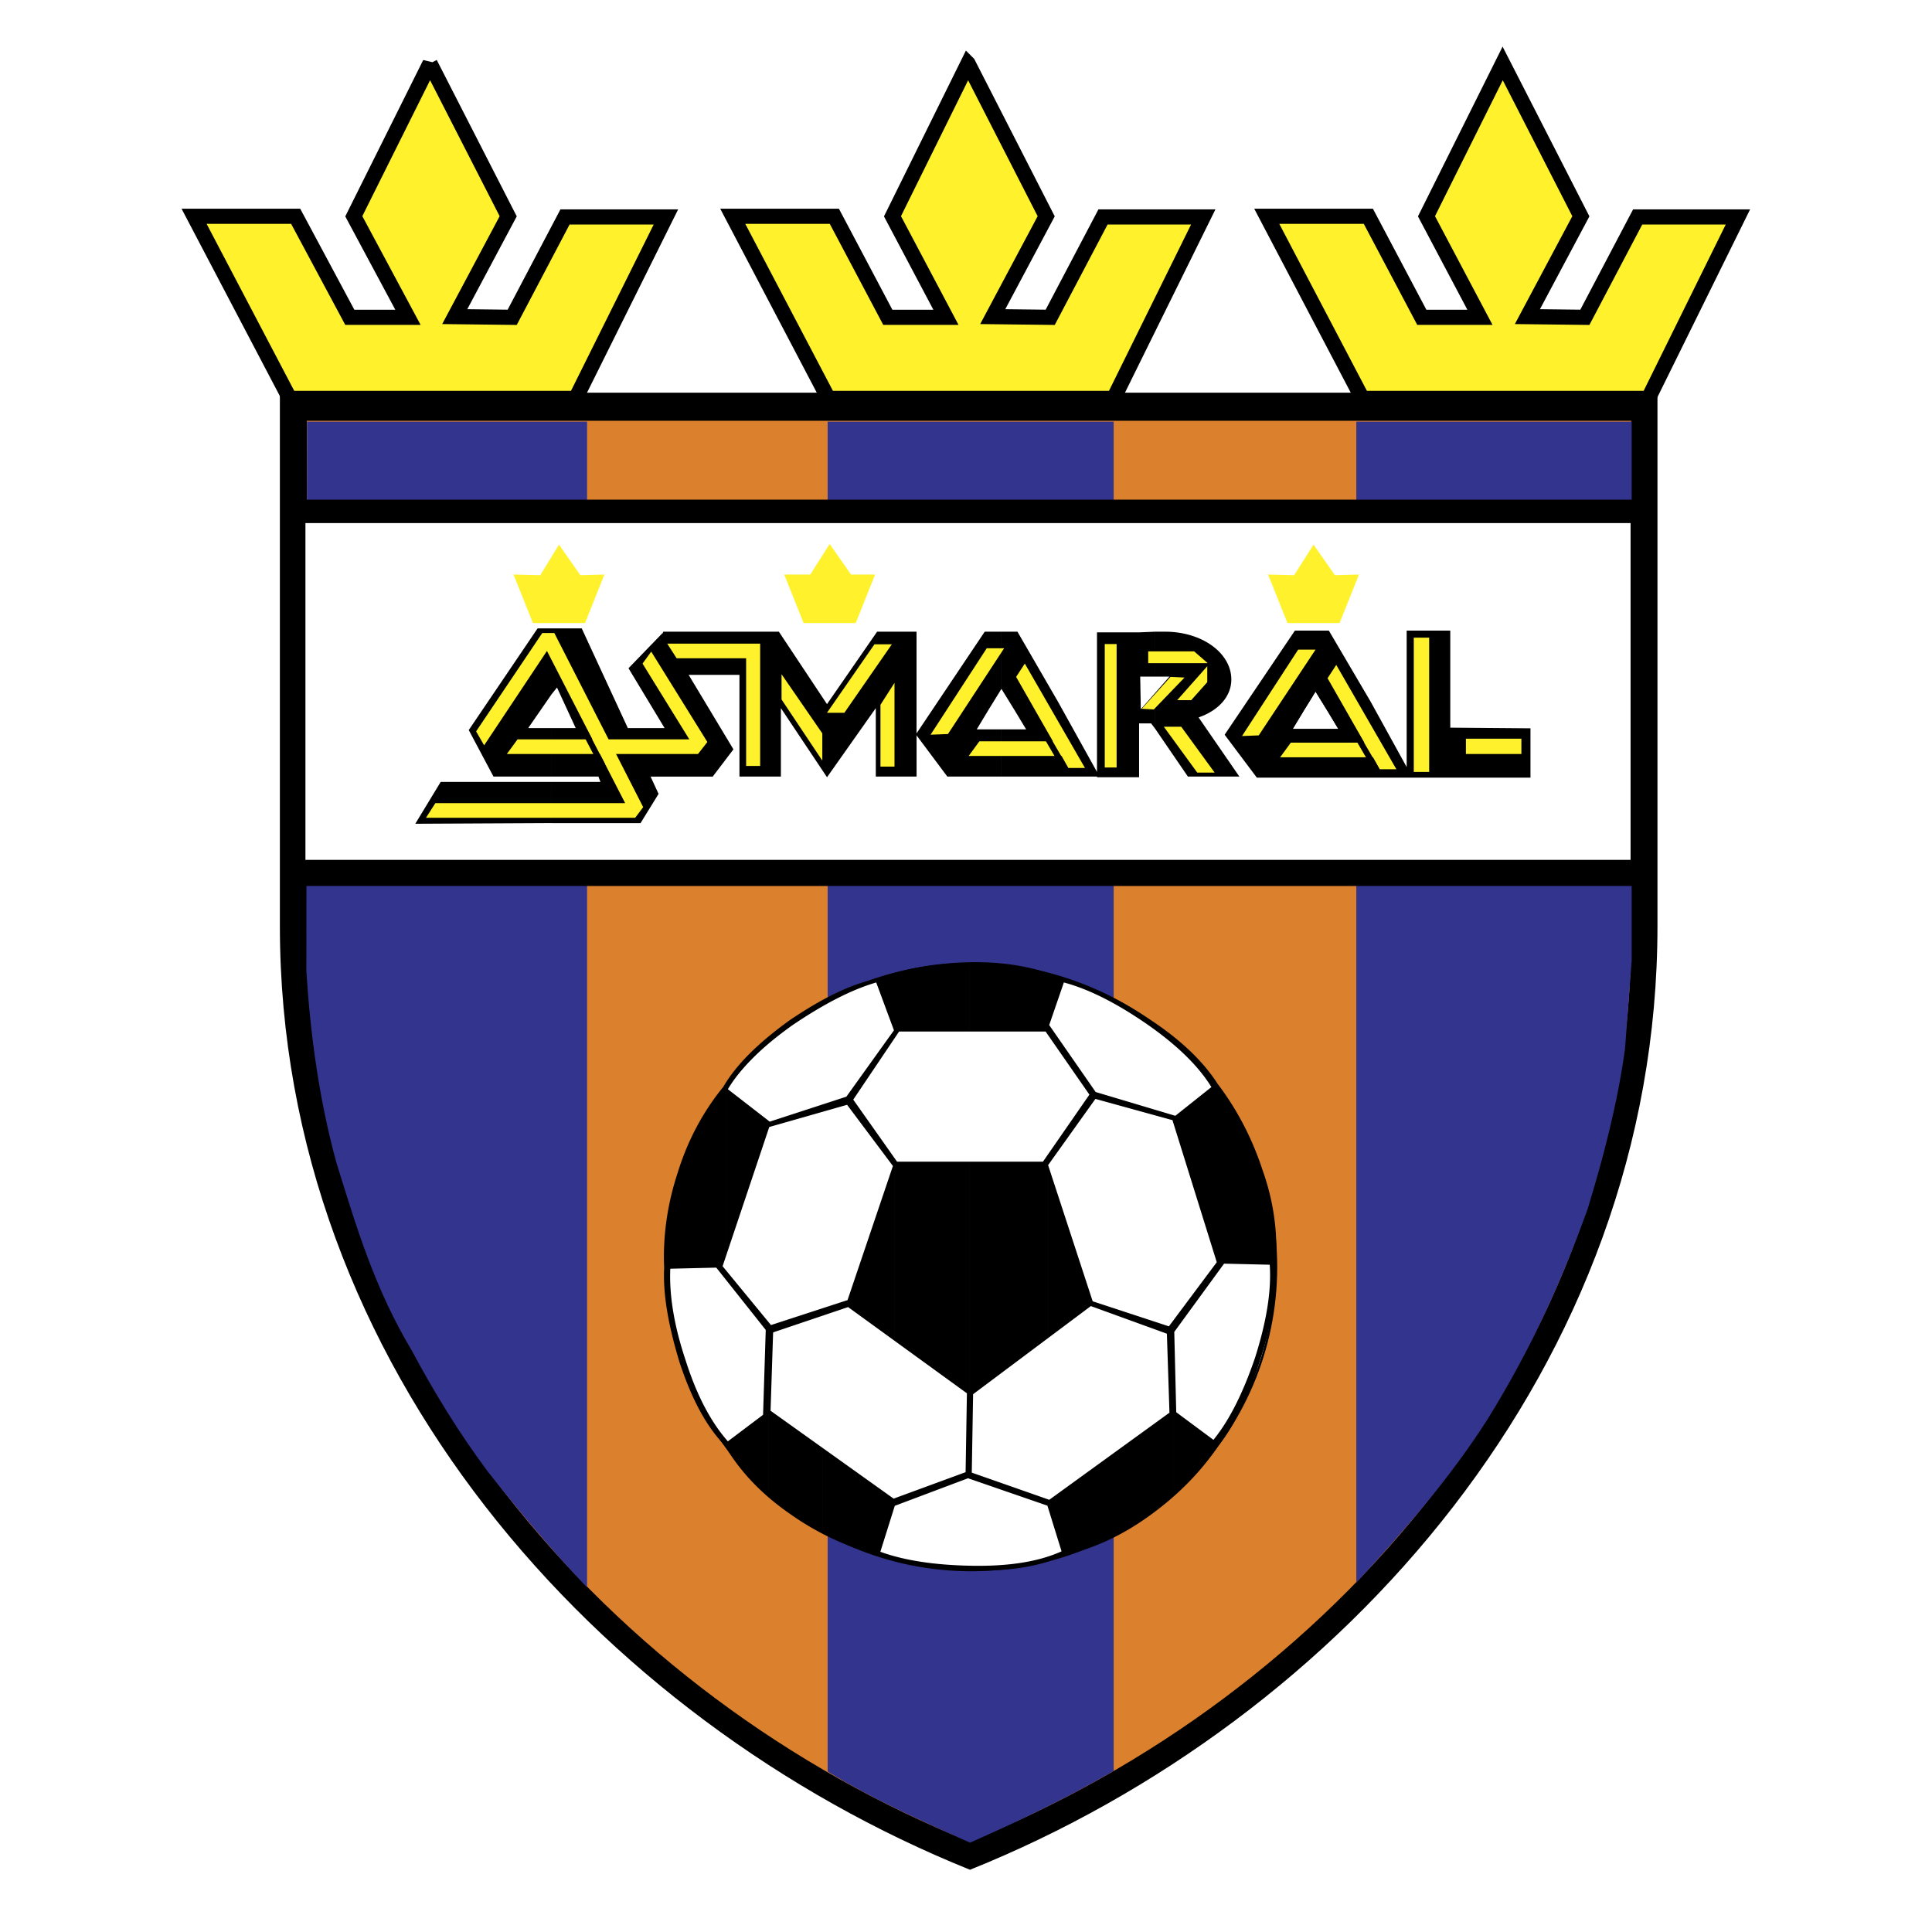
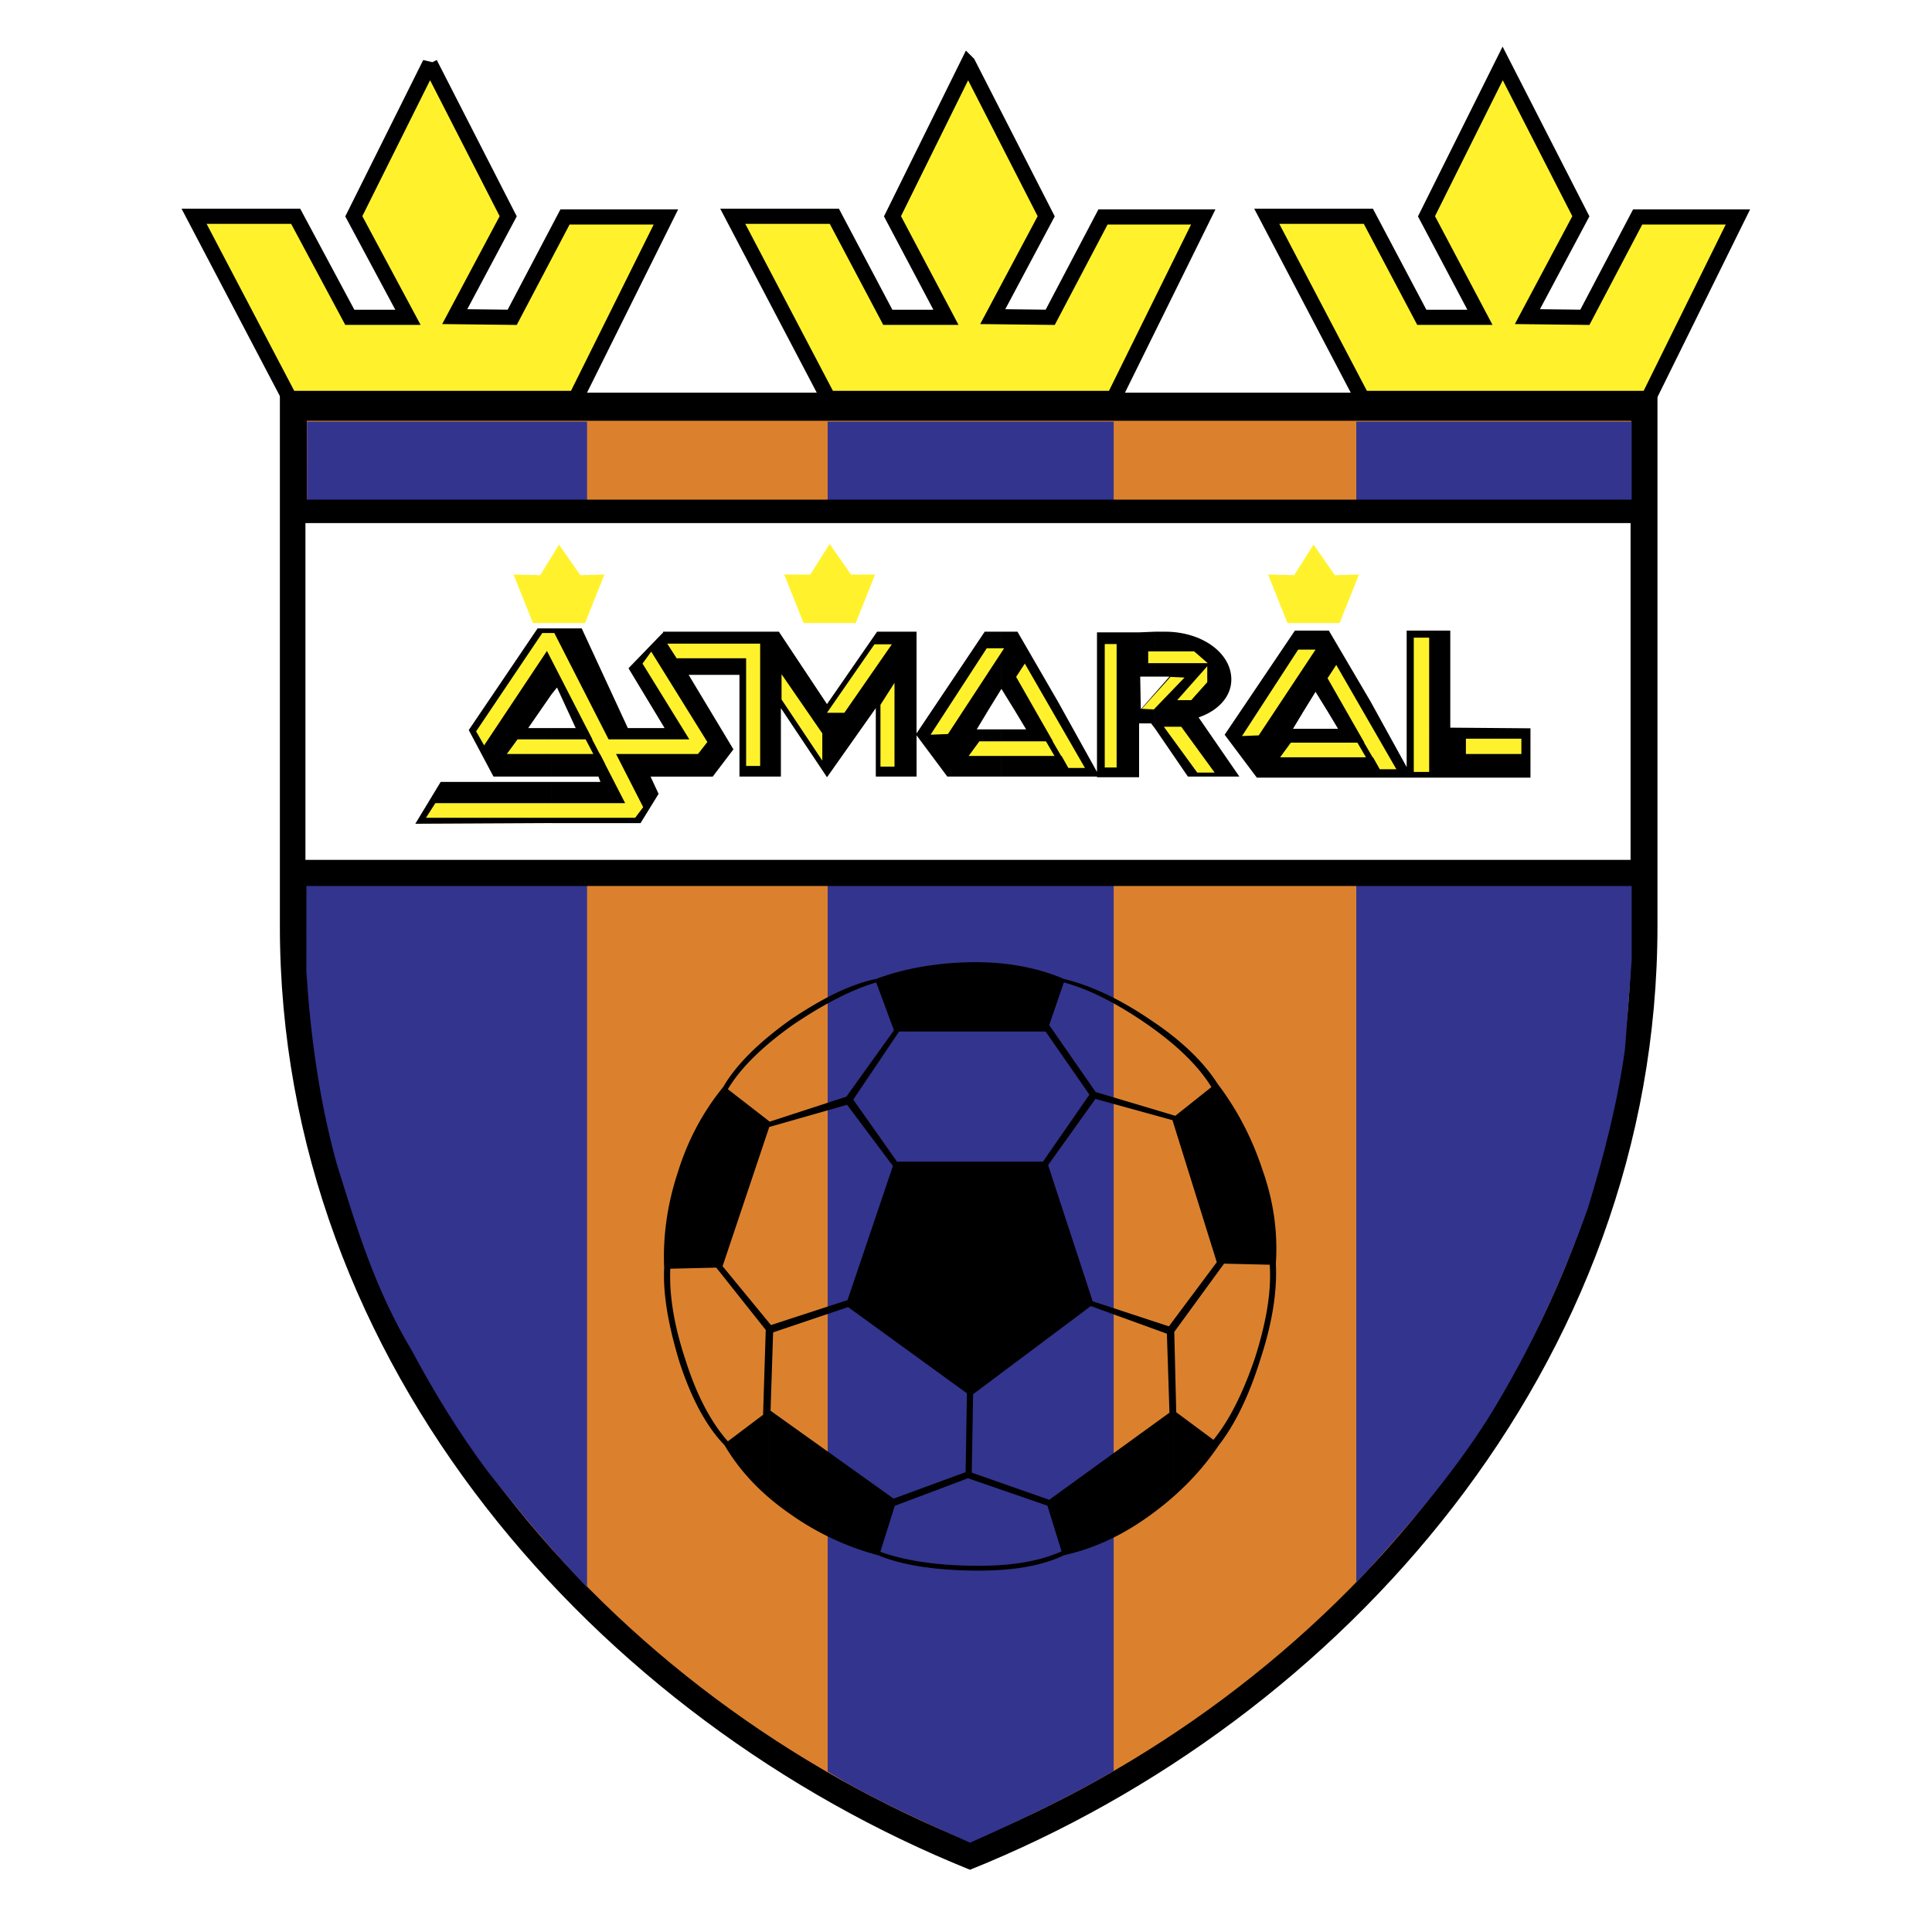
<svg xmlns="http://www.w3.org/2000/svg" width="2500" height="2500" viewBox="0 0 192.756 192.756">
  <path fill-rule="evenodd" clip-rule="evenodd" fill="#fff" d="M0 0h192.756v192.756H0V0z" />
  <path d="M165.258 39.284V92.4c0 43.764-31.406 79.11-68.48 94.03-37.007-14.92-68.746-50.197-68.746-94.03V39.284h137.226z" fill-rule="evenodd" clip-rule="evenodd" stroke="#000" stroke-width=".216" stroke-miterlimit="2.613" />
  <path d="M162.857 41.87v51.259c0 42.24-30.34 76.326-66.146 90.715-35.674-14.389-66.212-48.475-66.212-90.715V41.87h132.358z" fill-rule="evenodd" clip-rule="evenodd" fill="#db812e" stroke="#000" stroke-width=".216" stroke-miterlimit="2.613" />
  <path d="M82.575 176.748c4.535 2.785 9.469 4.973 14.203 7.096 4.933-2.188 9.669-4.443 14.335-7.162V42.068H82.575v134.68zM135.318 157.916c4.801-5.238 9.336-10.412 13.137-16.381 4.334-7.027 7.268-13.525 9.936-20.887 1.6-5.238 3-10.609 3.734-15.98l.666-8.82v-53.78h-27.473v115.848zM30.565 96.908c.4 6.301 1.268 12.799 3.001 19.098 2 6.434 3.801 12.533 7.535 18.768 2.2 4.111 4.667 8.156 7.534 12.002 3.134 3.979 6.402 7.891 9.936 11.604V42.068H30.632l-.067 54.84z" fill-rule="evenodd" clip-rule="evenodd" fill="#33348e" />
  <path fill-rule="evenodd" clip-rule="evenodd" stroke="#000" stroke-width=".216" stroke-miterlimit="2.613" d="M29.565 88.289h134.226v-38.33H29.565v38.33z" />
  <path fill-rule="evenodd" clip-rule="evenodd" fill="#fff" stroke="#000" stroke-width=".216" stroke-miterlimit="2.613" d="M30.365 85.9h132.426V52.082H30.365V85.9z" />
  <path fill-rule="evenodd" clip-rule="evenodd" fill="#fff22d" stroke="#000" stroke-width="1.512" stroke-miterlimit="2.613" d="M96.578 6.327l-7.535 15.251 5.334 10.08h-5.8l-5.334-10.08H73.107l9.536 18.17h28.47l8.936-18.103h-10.002l-5.268 10.013-5.734-.067 5.334-10.013-7.801-15.251zM149.922 6.327l-7.602 15.251 5.334 10.08h-5.8l-5.334-10.08h-10.135l9.533 18.17h28.541l8.934-18.103h-10.002l-5.268 10.013-5.734-.067 5.334-10.013-7.801-15.251zM42.901 6.327l-7.602 15.251 5.402 10.08H34.9l-5.401-10.08H19.363l9.535 18.17h28.54l9.001-18.103H56.371l-5.268 10.013-5.734-.067 5.334-10.013-7.802-15.251z" />
-   <path d="M96.912 156.656c16.737 0 30.407-13.594 30.407-30.24 0-16.709-13.67-30.238-30.407-30.238-16.736 0-30.406 13.529-30.406 30.238-.001 16.646 13.669 30.24 30.406 30.24z" fill-rule="evenodd" clip-rule="evenodd" fill="#fff" stroke="#000" stroke-width=".216" stroke-miterlimit="2.613" />
  <path d="M121.383 108.182l-.133.066v-.332c.066.066.133.133.133.266zm-.133 36.339v-.465l.266.066c1.602-2.057 3.002-4.906 4.135-8.555 1.199-3.646 1.668-6.764 1.533-9.482h-.4c.201 2.719-.332 5.836-1.467 9.416-1.133 3.383-2.467 6.102-4.066 8.09v.398l.266.133c-.068.134-.201.267-.267.399zm0-17.375v-.861l.266-.332.467.133-.733 1.06zm0-1.988l.266.795 5.668.133c.201-3.051-.199-6.168-1.334-9.35-1.066-3.25-2.6-6.102-4.467-8.555l-.133.066v16.911zm0-16.91l-.268.199a11.359 11.359 0 0 0-1.801-2.32v-.664c.801.795 1.533 1.658 2.068 2.453v.332h.001zm-2.068 1.658v8.752l2.068 6.5v-16.91l-2.068 1.658zm2.068 16.379v.861l-2.068 2.719v-.795l2.068-2.785zm0 17.307v.398l-2.068-1.525v4.576c.801-.797 1.467-1.658 2.068-2.52v-.465l-.268-.133c.133-.132.202-.263.268-.331zm-2.068-37.465a19.564 19.564 0 0 0-2.066-1.99v-.531a13.994 13.994 0 0 1 2.066 1.857v.664zm0 3.779v8.752l-2.066-6.631v-.465l2.066-1.656zm0 19.164v.795l-2.066 2.785v-.795l2.066-2.785zm0 13.395v4.576c-.6.729-1.332 1.393-2.066 2.055v-8.223l2.066 1.592zm-2.067-1.592l.133.133-.133-4.111v3.978zm0-29.375l.133-.066-.133-.068v.134zm0-7.361c-.133-.199-.334-.332-.533-.465v-.529c.199.131.4.266.533.463v.531zm0 7.226v.135l-.201.131-.332-.066v-.33l.533.13zm0 .199l-.066.066.066.398v-.464zm0 20.293v.795l-.066.199.066 4.045v3.979l-.066-.197-.268.131-.199-6.498v-1.658l.533-.796zm0 9.018l-.066-.066-.467.332v8.422c.199-.133.4-.332.533-.465v-8.223zm-.533-8.289l.066-.133h-.066v.133zm0-28.912c-.666-.596-1.4-1.127-2.201-1.658-.934-.596-1.801-1.193-2.666-1.656v-.334c1 .531 2 1.129 3.066 1.857.602.398 1.199.797 1.801 1.262v.529zm0 7.56v.33l-4.867-1.391v-.398l4.867 1.459zm0 21.219v.133l-.066.066v.332l-4.801-1.791v-.332l4.867 1.592zm0 .199h-.066l.066 1.658v-1.658zm0 8.489v8.422c-.602.529-1.199.994-1.801 1.459a58.135 58.135 0 0 1-3.066 1.988v-8.354l4.867-3.515zm-4.867-40.782c-1-.598-1.867-1.062-2.801-1.459v-.199c.934.33 1.867.795 2.801 1.324v.334zm0 9.416v.398l-2.734-.73-.066-.133v.598l.334-.398-.268-.066-.066-.133v-.729l.334.463 2.466.73zm0 21.086v.332l-2.801-.994v-.066l.199-.066-.133-.133 2.735.927zm0 13.795v8.354c-.934.465-1.867.863-2.801 1.26v-7.625l2.801-1.989zm-2.801-14.523l.066-.066-.066-.199v.265zm0-31.233c-.934-.398-1.867-.797-2.801-.996v-.131c.934.197 1.867.529 2.801.928v.199zm0 9.682v.729l-.068-.133-3.533 5.105v.73l3.602-5.105v-.598l-3.602-5.172v-.729l3.601 5.173zm0 21.285v.266l-3.602 2.719v-13.992l3.602 11.007zm0 .266l-.068.066h.068v-.066zm0 16.512v7.625a22.12 22.12 0 0 1-2.801.797l-.801-2.588v-3.182l3.602-2.652zm-3.602 8.82c.268-.133.533-.266.801-.398l-.133-.199c-.201.066-.467.199-.668.266v.331zm0-55.371l.801-2.32c-.268-.135-.533-.266-.801-.332v2.652zm0-2.653v2.652l-.732 1.988v-4.906c.266.067.467.2.732.266zm0 5.969v.729l-.732-.994v-.664l.066-.066.666.995zm0 10.873v.73l-.732.928v-.596l.732-1.062zm0 4.576v13.992l-.732.531v-16.645l.732 2.122zm0 30.438v3.182l-.732-2.252v-.068h.066l-.066-.066v-.266l.133-.064-.133-.066v.066l.732-.466zm0 5.836v.332c-.199.066-.467.133-.732.197v-.264c.266-.066.533-.132.732-.265zm-.732-57.957v4.906l-.201.73h-7.667v-6.699h.066c2.8-.064 5.402.266 7.802 1.063zm0 5.305l-.201.332.201.332v-.664zm0 12.865v.596l-.068.199-.133-.133h-.266l.467-.662zm0 1.392l-.201-.73h-7.667v23.076l.133.066 7.736-5.768v-16.644h-.001zm0 32.957v.066l-.068.133.068.332v-.068l-7.869-2.719v-.463l.133.066.134-7.893h-.134l-.133-.066v7.826l7.869 2.786zm0 .131l-.068.068.068.197v-.265zm0 5.572v.264c-2.068.664-4.668.996-7.668.93h-.2v-.266h.2c3 .067 5.6-.265 7.668-.928zm-7.869-59.285v6.699H89.31l-.066-.199v-5.438c2.334-.663 4.867-.995 7.467-1.062zm0 19.895v23.076l-7.468-5.502v-17.375l.066-.199h7.402zm0 23.076v7.826h-.134l-7.334 2.719v.066l.066.066-.066.199v-.266l.066.066-.066.199v.131l7.334-2.719.134.066v-.463l-.134-.066-.133.133.133-8.023.134.066zm0 17.242v.266c-2.867-.066-5.401-.398-7.468-.994v-.266c2.134.596 4.668.928 7.468.994zm-7.467-40.252l.066-.199.133.133-.2-.266v.332h.001zm0-12.664l.4-.598h-.334l-.066.066v.532zm0-6.234v5.438l-.801-1.99v-3.248l.801-.2zm0 5.703v.531l-.801 1.127v-.598l.801-1.06zm0 12.863v.332l-.067.199-.734-.928v-.73l.801 1.127zm0 .465l-.801 2.254v14.59l.801.531v-17.375zm0 33.422v.066l-.067-.066h.067zm0 .066l-.801-.531v3.25l.801-2.453v.131l-.067.066.067-.197v-.266zm0 5.637v.266l-.801-.199v-.266l.801.199zm-.801-57.957v3.248l-1-2.85 1-.398zm0 6.565v.598l-3.667 5.504h-.2v.064l3.867 5.24v-.73l-3.4-4.84-.133.266h-.333v-.598l3.866-5.504zm0 14.521v14.59l-3.867-2.852v-.133l3.867-11.605zm0 30.703v3.25l-.8 2.652a24.034 24.034 0 0 1-3.067-.994v-7.691l3.867 2.783zm0 5.969c-.267-.066-.533-.199-.8-.266v.199c.267.133.533.199.8.332v-.265zm-3.867-25.133l.066-.199-.066.066v.133zm0-31.033c1-.465 1.934-.797 2.867-1.062v-.131a17.23 17.23 0 0 0-2.867.861v.332zm0-.332v.332c-.8.396-1.667.861-2.533 1.324v-.396c.866-.465 1.733-.864 2.533-1.26zm0 10.808v.598h-.066l.066.064v-.064l-2.533.795v-.531l2.467-.795.066-.067zm0 20.424v.133l-.066.199v.133l-2.467.795v-.463l2.533-.797zm0 .199l-.066.133h.066v-.133zm0 16.315v7.691a17.796 17.796 0 0 1-2.533-1.193v-8.289l2.533 1.791zm-2.534-46.486v.396c-1 .598-2 1.262-3.068 1.924-.733.531-1.4 1.061-2 1.592v-.463a22.53 22.53 0 0 1 1.868-1.461 41.384 41.384 0 0 1 3.2-1.988zm0 10.41v.531l-5.068 1.459v-.332l5.068-1.658zm0 20.359v.463l-5.001 1.725v-.332l-.067-.066v-.133l5.068-1.657zm0 13.926v8.289a21.185 21.185 0 0 1-3.068-1.857c-.733-.465-1.4-.994-2-1.525v-8.555l5.068 3.648zm-5.068-10.014l.067-2.057-.067-.066v2.123zm0-31.232v.463c-.133.066-.2.133-.267.199v-.465a.93.93 0 0 1 .267-.197zm0 8.619v.332l-.267.066v-.199l.066-.133.201-.066zm0 20.357v.133l-.066-.133h.066zm0 .133l-.267-.33v8.555h.066l.2-6.102v-2.123h.001zm0 8.488v8.555c-.133-.066-.2-.133-.267-.199v-8.488h.066l.201.132zm-.266-28.779l.066-.133-.066-.066v.199zm0-8.621v.465c-1.867 1.592-3.267 3.117-4.201 4.643v-.598c.934-1.459 2.333-2.985 4.201-4.51zm0 8.422v.199l-4.201 12.666v-16.113l4.201 3.248zm0 .199l-.066.199h.066v-.199zm0 19.961v8.555l-.466.463.267-8.488-4.001-5.039v-.664l4.2 5.173zm0 8.686l-4.201 3.25v-.199c.067.066.067.133.134.133l-.134.066v.332a22.56 22.56 0 0 0 4.201 4.906v-8.488zm-4.202-32.758v.598l-.266-.133c.067-.133.2-.266.266-.465zm0 .664l-.266-.199c-2.001 2.453-3.535 5.305-4.535 8.555-1.066 3.248-1.467 6.432-1.333 9.416l5.601-.133.533-1.525v-16.114zm0 18.234v.664l-1-1.26h.467l.533.596zm0 16.91v.199l-.133.066c.066.133.066.199.133.266v-.332l-.133.066c-1.8-1.857-3.268-4.576-4.467-8.223-1.134-3.713-1.667-6.83-1.534-9.416h.4c-.133 2.586.333 5.703 1.534 9.283 1.067 3.517 2.467 6.17 4.2 8.091z" fill-rule="evenodd" clip-rule="evenodd" />
  <path d="M121.383 108.182l-.4.266m-.001-.001c-1.334-2.189-3.533-4.311-6.602-6.434-3-2.055-5.734-3.447-8.268-4.111m.001 0v-.131m0 0c2.732.662 5.668 2.055 8.668 4.109 3 1.99 5.201 4.113 6.602 6.301m.133 35.942l-.533-.199m-.001 0c1.734-2.055 3.135-4.906 4.334-8.422 1.135-3.58 1.668-6.697 1.467-9.416m0 0h.4m.001 0c.135 2.719-.334 5.836-1.533 9.482-1.133 3.648-2.533 6.498-4.135 8.555m-33.873 10.941c2.4.994 5.535 1.459 9.269 1.525 3.801.066 6.868-.398 9.202-1.525m-.001 0l-.133-.199m0 0c-2.334 1.061-5.336 1.525-9.069 1.459-3.668-.066-6.801-.529-9.269-1.459m.001 0v.199m-21.271-28.58c-.133 2.586.4 5.703 1.534 9.416 1.2 3.646 2.667 6.365 4.467 8.223m.001 0l.267-.133m-.001 0c-1.733-1.924-3.201-4.643-4.334-8.223-1.2-3.58-1.667-6.697-1.534-9.283m0 0h-.4m21.071-28.713v.131m0 0c-2.534.73-5.334 2.189-8.469 4.311-3.066 2.189-5.2 4.311-6.468 6.434m0-.001l-.266-.133m.001.001c1.266-2.189 3.467-4.377 6.601-6.633 3.133-2.121 6.001-3.58 8.601-4.109m33.94 10.41c1.867 2.453 3.4 5.305 4.467 8.555 1.135 3.182 1.535 6.299 1.334 9.35m0-.001l-5.668-.133-4.467-14.324 4.334-3.447m.133 35.941l-4.467-3.316-12.537 9.086 1.602 5.172m-.001-.001c3-.662 5.867-1.99 8.668-4.045 2.734-1.988 5.002-4.311 6.734-6.896m-33.872 10.941a27.1 27.1 0 0 1-8.669-4.045c-2.8-1.924-5-4.178-6.601-6.896m.001 0l4.4-3.316 12.536 8.953-1.667 5.305m-21.271-28.581c-.133-2.984.267-6.168 1.333-9.416 1-3.25 2.534-6.102 4.535-8.555m.001.001l4.533 3.514-4.801 14.324-5.601.133m21.071-28.714c2.867-1.062 6.001-1.594 9.335-1.66 3.402-.064 6.535.466 9.335 1.66m0 0l-1.734 5.039H89.31l-1.867-5.039m9.401 49.27l-.267-.133-.133.133.133-8.023.267.131h.134l-.134 7.892zm-7.667 3.115l7.401-2.785 8.069 2.785-.135-.264.201-.133-8.135-2.852-7.401 2.719.133.133-.133.397zm-4.668-40.117l4.667 6.232.133-.398.133.133-4.401-6.232-.133.266h-.399v-.001zm4.801-7.228l-4.801 6.697-7.735 2.52-.133.332 8.135-2.32 4.868-7.229h-.334zM77.041 132.85v-.332l-.133-.199 7.734-2.52-.133.398v.133l-7.468 2.52zm-5.535-6.498l5.001 6.299-.267 8.488.533-.463.267-8.158-5.068-6.166h-.466zm37.34-17.176l-4.732 6.83h.266l.133.133 4.736-6.631-.268-.066-.135-.266zm8.402 2.256l-.334.197-7.934-2.188-4.602-6.631.268-.398 4.602 6.631 8 2.389zm-.6 21.019l-.133.199v.332l-7.67-2.785.268-.133-.133-.133 7.668 2.52zm.6 8.555l-.199-.33-.268.131-.266-8.156 5-6.697.467.133-4.934 6.764.2 8.155zm-12.869-25H89.31l-4.801 14.191 12.335 8.951 12.136-9.084-4.601-14.058zm26.873-47.214l-1.268 2.056-1.201 1.99h4.936l-1.201-1.99-1.266-2.056z" fill="none" stroke="#000" stroke-width=".216" stroke-miterlimit="2.613" />
  <path d="M132.518 63.023h-1.266v5.769l1.266 2.056 1.201 1.99h-2.467v4.642h21.336v-4.708l-8-.066v-9.681h-4.135v13.926l-3.801-6.897-4.134-7.031zm-1.266 0h-2.002l-6.934 10.278 3.135 4.178h5.801v-4.642h-2.469l1.201-1.99 1.268-2.056v-5.768z" fill-rule="evenodd" clip-rule="evenodd" />
  <path d="M132.518 63.023h-3.268l-6.934 10.278 3.135 4.178h27.136v-4.708l-8-.066v-9.681h-4.135V76.95l-3.801-6.897-4.133-7.03zm-1.266 5.769l-1.268 2.056-1.201 1.99h4.936l-1.201-1.99-1.266-2.056z" fill="none" stroke="#000" stroke-width=".216" stroke-miterlimit="2.613" />
  <path d="M115.248 72.704l3.268 4.775h5.135l-4.068-5.902c1.934-.662 3.268-2.054 3.268-3.779 0-2.653-2.934-4.775-6.602-4.775h-1v4.376h1.666l-1.666 1.857v3.448h-.001zm-5.801 4.842h4.201v-5.372h1.199l.4.53v-3.447l-1.533 1.79-.066-3.647h1.6v-4.376l-1.6.066h-4.201v13.926l-3.867-6.963-4.068-7.029h-1.6v5.703l1.268 2.055 1.199 1.989h-2.467v4.708h9.536v.067h-.001zm-9.535-14.523h-1.666l-6.802 10.146V63.023h-3.935l-5 7.229-4.801-7.229h.2-11.736l-.066.199v-.066l-3.401 3.515 3.601 5.968h-3.667l-4.601-9.946h-3v6.565l.533-.664 1.867 4.045h-2.4v4.841h4.667l.2.531h-4.867v4.111h8.869l1.8-2.917-.8-1.725h6.202l2.066-2.719-4.467-7.428h5.068v10.146h4.134v-6.83l4.601 6.897 4.868-6.897v6.83h4.068v-4.111l3.067 4.111h5.401v-4.708h-2.467l1.199-1.989 1.268-2.055v-5.704h-.003zm-44.875-.331h-1.4l-6.869 10.146 2.468 4.642h5.801v-4.841h-2.334l.134-.199 2.201-3.183v-6.565h-.001zm0 15.318H43.968l-2.534 4.177 13.003-.066h.6V78.01z" fill-rule="evenodd" clip-rule="evenodd" />
  <path fill="none" stroke="#000" stroke-width=".216" stroke-miterlimit="2.613" d="M116.914 67.399h-3.266l.067 3.648 3.199-3.648z" />
  <path fill-rule="evenodd" clip-rule="evenodd" fill="#fff22d" d="M75.841 76.418V64.216h-9.269l.934 1.459h6.935v10.743h1.4zM77.975 69.787l4.067 6.1v-2.718l-4.067-5.902v2.52zM84.243 71.113l4.734-6.83h-1.734l-4.734 6.83h1.734zM87.843 76.484h1.401v-8.355l-1.401 2.188v6.167z" />
  <path fill-rule="evenodd" clip-rule="evenodd" fill="#fff22d" stroke="#000" stroke-width=".216" stroke-miterlimit="2.613" d="M110.113 76.683h1.401V64.15h-1.401v12.533z" />
  <path fill-rule="evenodd" clip-rule="evenodd" fill="#fff22d" d="M119.449 77.081h1.735l-3.334-4.576h-1.735l3.334 4.576z" />
  <path fill-rule="evenodd" clip-rule="evenodd" fill="#fff22d" stroke="#000" stroke-width=".216" stroke-miterlimit="2.613" d="M114.449 66.272h6.334l-1.601-1.392h-4.733v1.392z" />
  <path fill-rule="evenodd" clip-rule="evenodd" fill="#fff22d" d="M118.85 69.853l1.599-1.791v-1.591l-3 3.382h1.401zM141.053 77.015h1.535V63.62h-1.535v13.395zM146.254 75.224h5.535v-1.525h-5.535v1.525zM55.771 54.336l-1.868 3.05-2.667-.065 1.933 4.84h5.202l1.933-4.84-2.4.065-2.133-3.05zM82.775 54.27l-1.934 3.051h-2.6l1.934 4.84H85.376l1.933-4.84h-2.4l-2.134-3.051zM131.051 54.336l-1.934 3.05-2.601-.065 1.935 4.84H133.652l1.934-4.84-2.4.065-2.135-3.05zM54.57 64.946l7.802 15.185H43.434l-.933 1.459h20.871l.799-1.061-8.867-17.373h-1.201l-6.601 9.813.8 1.394 6.268-9.417zM113.914 70.715l1.201.066 3.067-3.183-1.401-.065-2.867 3.182zM123.916 73.434l1.668-.066 5.668-8.554h-1.734l-5.602 8.62zM133.318 66.339l-.867 1.326 3.668 6.432h-7.336l-1.066 1.459h9.269l.666 1.194h1.666l-6-10.411z" />
  <path fill="none" stroke="#000" stroke-width=".576" stroke-miterlimit="2.613" d="M137.387 76.882l-2.668-4.575" />
  <path fill-rule="evenodd" clip-rule="evenodd" fill="#fff22d" d="M92.844 73.301l1.734-.066 5.602-8.554h-1.735l-5.601 8.62zM102.246 66.206l-.867 1.327 3.668 6.431h-7.336l-1.067 1.459h9.268l.668 1.194h1.666l-6-10.411z" />
  <path fill="none" stroke="#000" stroke-width=".576" stroke-miterlimit="2.613" d="M106.314 76.75l-2.668-4.576" />
  <path fill-rule="evenodd" clip-rule="evenodd" fill="#fff22d" d="M50.569 75.224H69.64l.933-1.193-5.601-9.019-.867 1.194 4.668 7.559H51.636l-1.067 1.459z" />
  <path fill="none" stroke="#000" stroke-width=".576" stroke-miterlimit="2.613" d="M60.104 76.351l-1.8-3.447" />
</svg>